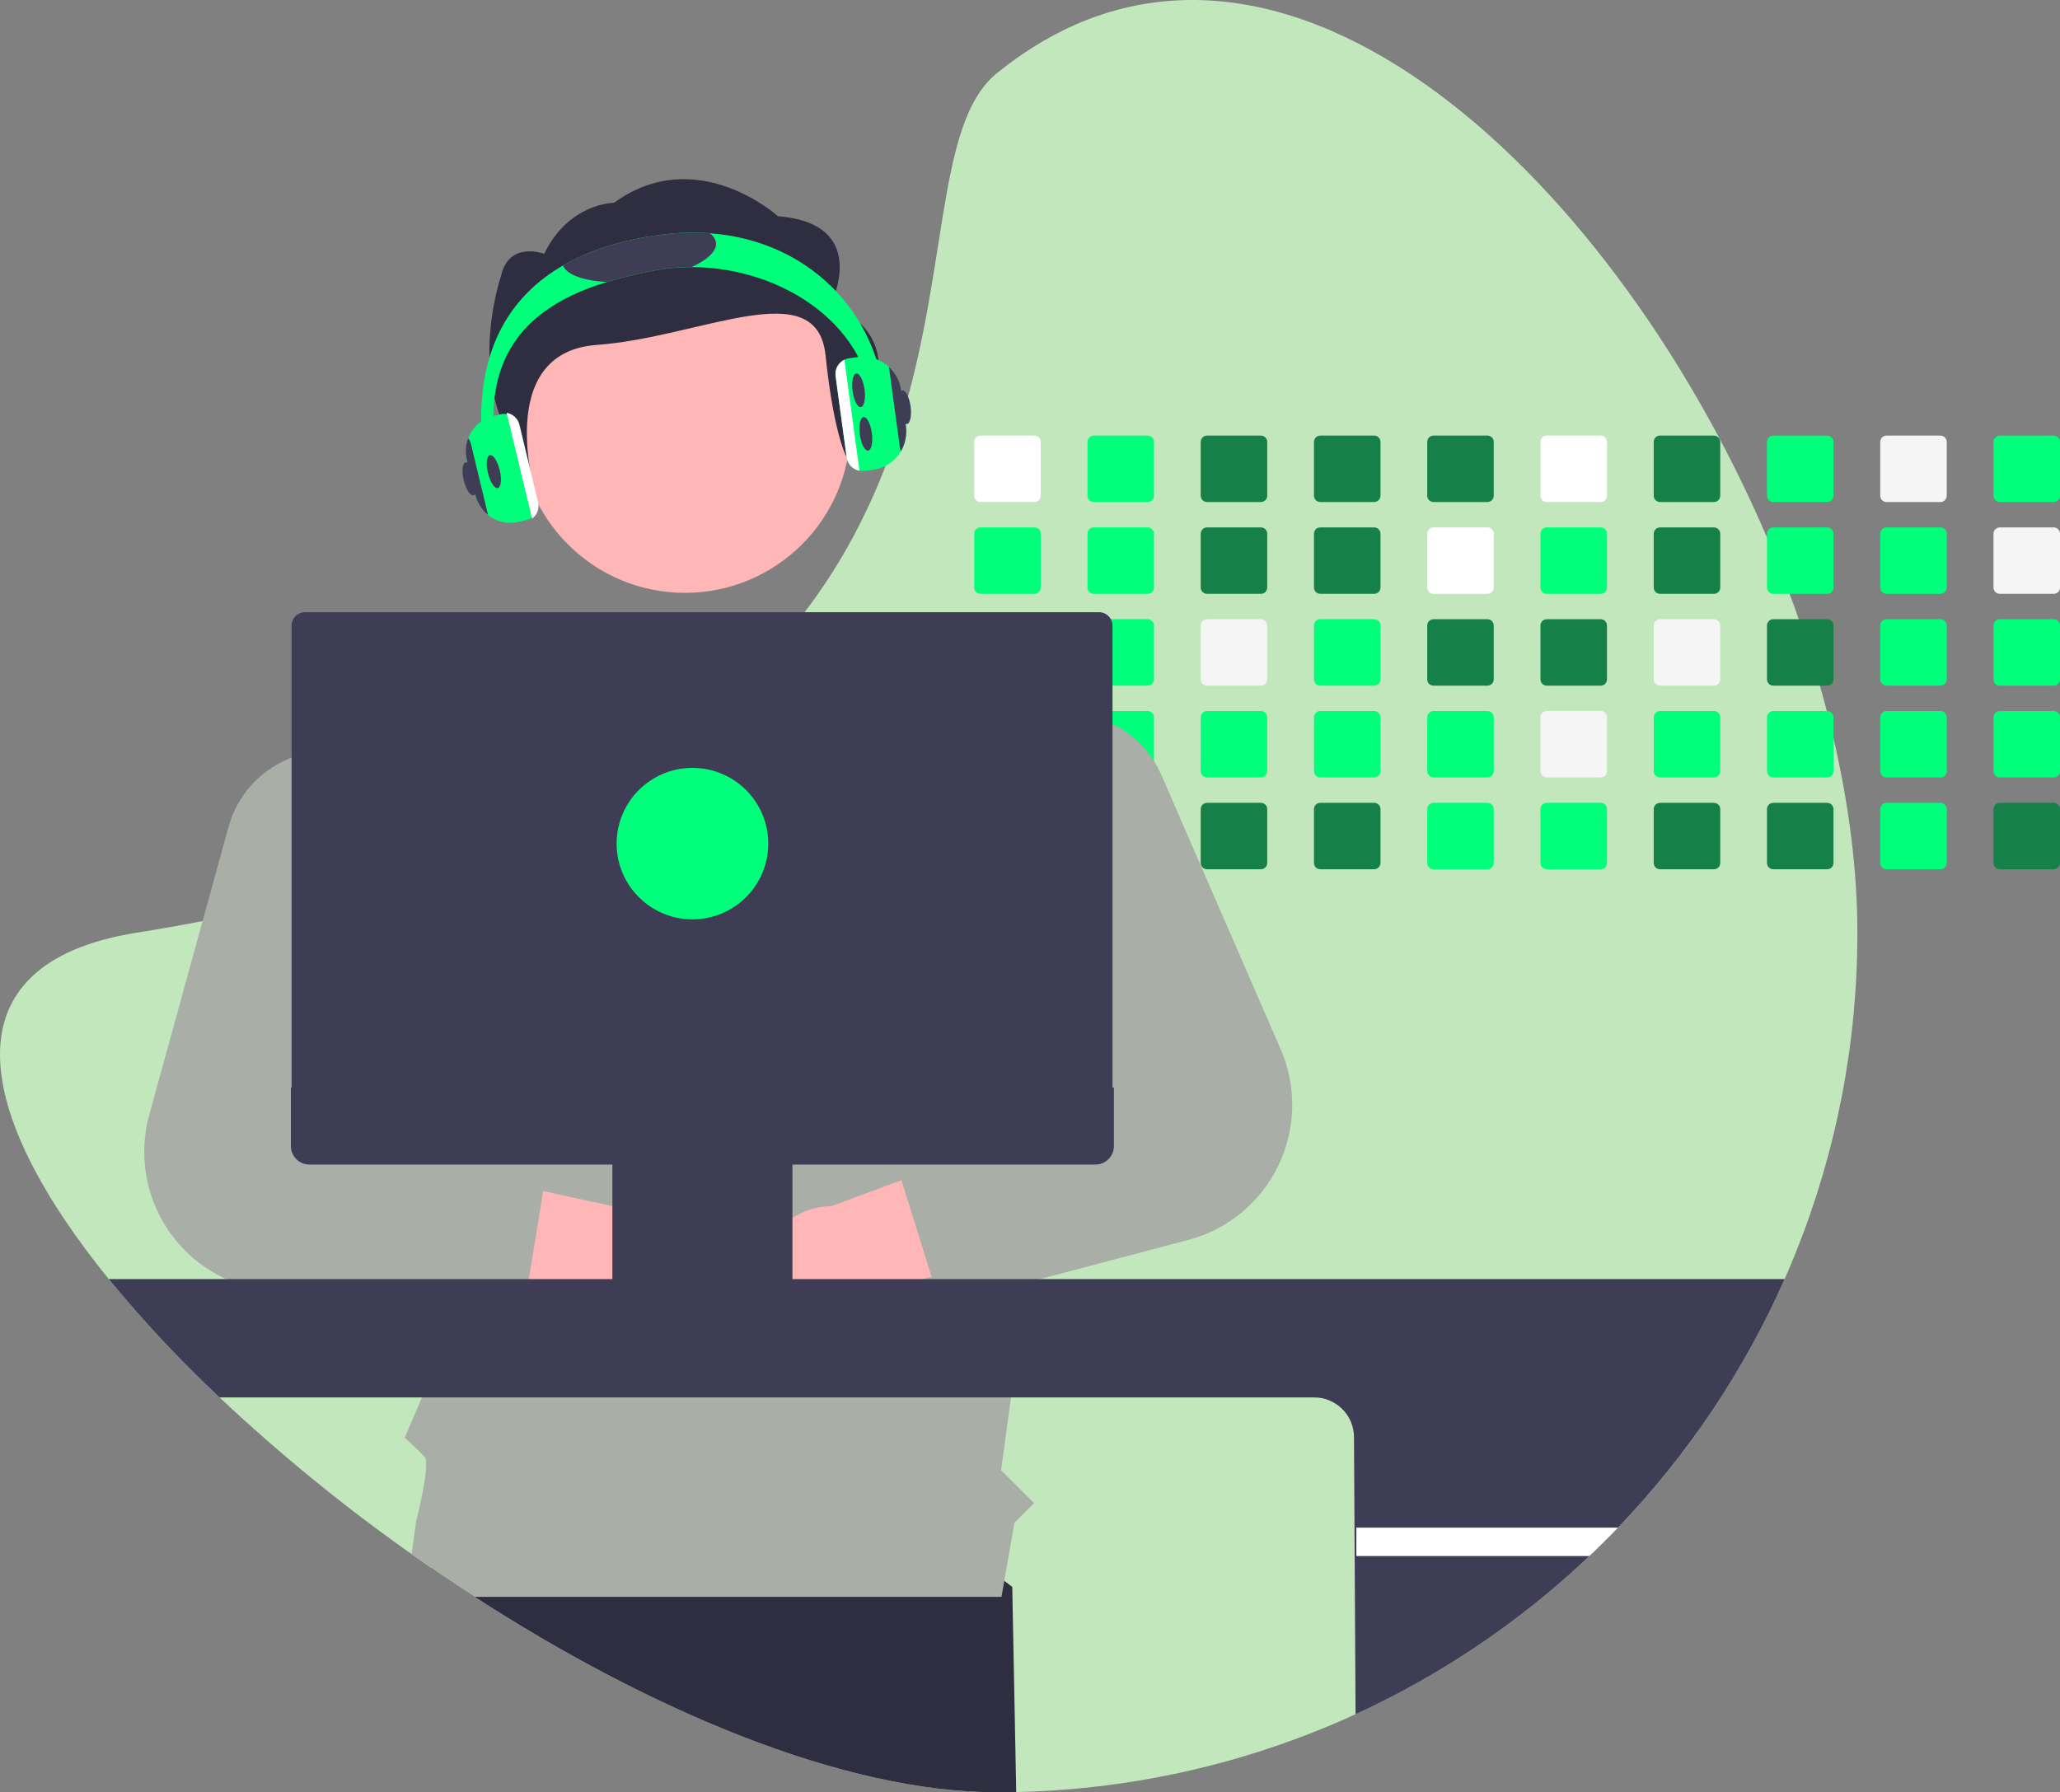
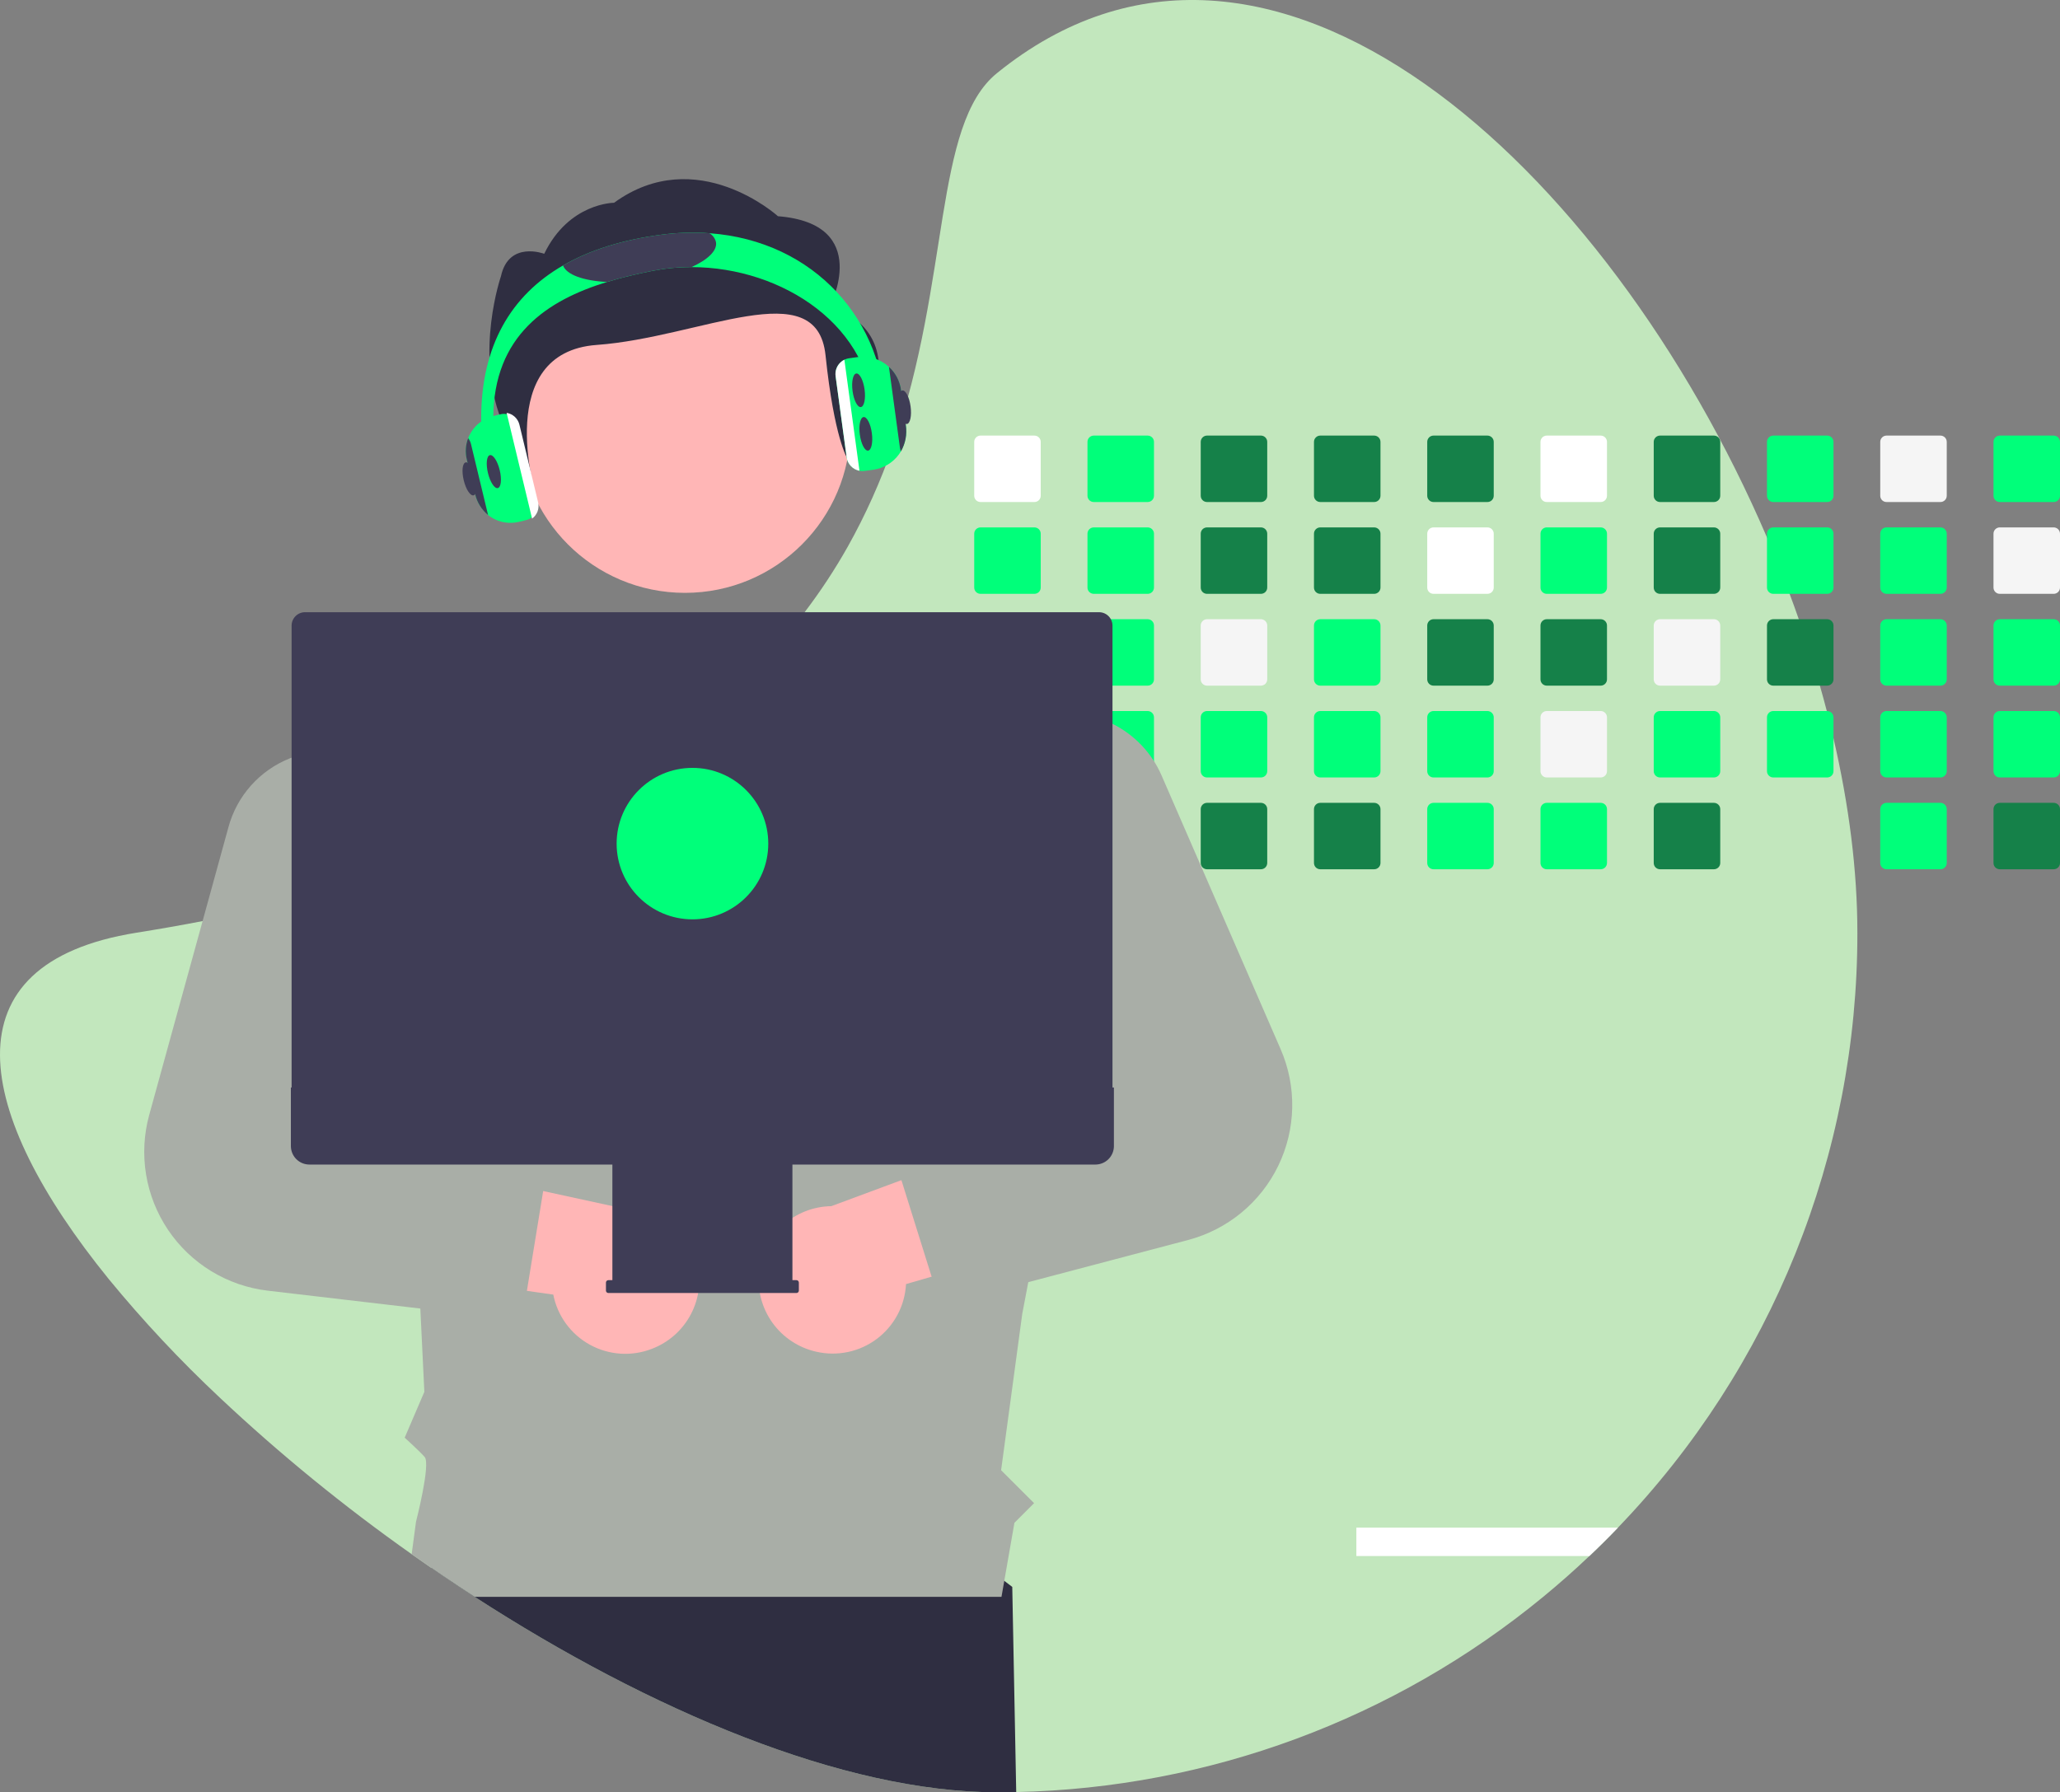
<svg xmlns="http://www.w3.org/2000/svg" width="385" height="335" viewBox="0 0 385 335" fill="none">
  <rect x="0" y="0" width="385" height="335" fill="#808080" stroke="none" />
  <g clip-path="url(#clip0_115_6)">
    <path d="M347.131 174.339C347.181 215.792 331.142 255.65 302.386 285.534C300.652 287.348 298.872 289.117 297.045 290.843C294.261 293.488 291.383 296.031 288.413 298.472C260.621 321.346 225.925 334.199 189.924 334.959C188.724 334.986 187.52 335 186.312 335C157.6 335 121.487 319.68 88.715 298.472C86.004 296.717 83.316 294.922 80.653 293.086C79.408 292.236 78.169 291.374 76.937 290.499C64.297 281.583 52.299 271.792 41.032 261.197C33.655 254.281 26.738 246.891 20.323 239.076C-4.858 208.046 -10.412 180.087 25.488 174.339C29.738 173.661 33.864 172.936 37.864 172.164C43.658 171.052 49.203 169.851 54.499 168.56C61.633 166.828 68.335 164.95 74.606 162.926C76.715 162.248 78.776 161.556 80.789 160.85C110.546 150.409 130.463 136.794 144.02 122.02C146.32 119.52 148.44 116.989 150.38 114.428C153.349 110.53 156.045 106.432 158.451 102.164C161.771 96.234 164.56 90.023 166.784 83.602L166.906 83.249C177.693 52.165 174.411 23.333 186.312 13.683C237.181 -27.571 300.512 31.179 330.238 100.46C331.736 103.951 333.145 107.463 334.466 110.996C335.059 112.574 335.631 114.155 336.181 115.739C337.63 119.868 338.944 124.007 340.124 128.157C340.576 129.739 341.008 131.32 341.418 132.9C341.858 134.605 342.278 136.305 342.668 138.005C345.56 150.454 347.131 162.732 347.131 174.339Z" fill="#C2E7BD" />
    <path d="M189.924 334.959C188.724 334.987 187.52 335 186.312 335C157.6 335 121.487 319.68 88.715 298.472C86.004 296.717 83.316 294.922 80.653 293.086L82.989 278.887L153.698 269.509L189.186 296.618L189.924 334.959Z" fill="#2F2E41" />
    <path d="M193.328 81.418H183.252C182.94 81.418 182.64 81.542 182.42 81.762C182.199 81.983 182.075 82.282 182.075 82.593V92.664C182.075 92.818 182.106 92.971 182.165 93.113C182.224 93.255 182.311 93.384 182.42 93.493C182.53 93.602 182.659 93.688 182.802 93.747C182.945 93.805 183.097 93.835 183.252 93.835H193.328C193.639 93.835 193.938 93.712 194.159 93.492C194.379 93.273 194.504 92.975 194.505 92.664V82.593C194.504 82.282 194.38 81.983 194.159 81.763C193.939 81.543 193.64 81.419 193.328 81.418Z" fill="white" />
    <path d="M193.328 98.578H183.252C182.94 98.579 182.64 98.702 182.42 98.923C182.199 99.143 182.075 99.442 182.075 99.754V109.824C182.075 109.979 182.106 110.131 182.165 110.274C182.224 110.416 182.311 110.545 182.42 110.654C182.53 110.763 182.659 110.849 182.802 110.907C182.945 110.966 183.097 110.996 183.252 110.996H193.328C193.639 110.996 193.938 110.873 194.159 110.653C194.379 110.434 194.504 110.136 194.505 109.824V99.754C194.504 99.442 194.38 99.144 194.159 98.924C193.939 98.703 193.64 98.579 193.328 98.578Z" fill="#00FF7A" />
    <path d="M193.328 115.739H183.252C182.94 115.739 182.64 115.863 182.42 116.084C182.199 116.304 182.075 116.603 182.075 116.915V126.981C182.075 127.135 182.105 127.288 182.164 127.431C182.223 127.574 182.31 127.704 182.419 127.813C182.528 127.922 182.658 128.009 182.801 128.068C182.944 128.127 183.097 128.157 183.252 128.157H193.328C193.64 128.156 193.939 128.033 194.16 127.812C194.381 127.592 194.505 127.293 194.505 126.981V116.915C194.504 116.603 194.38 116.305 194.159 116.085C193.939 115.864 193.64 115.74 193.328 115.739Z" fill="#F5F5F5" />
    <path d="M194.487 133.868C194.436 133.597 194.293 133.352 194.082 133.176C193.87 132.999 193.604 132.902 193.328 132.9H183.252C182.94 132.9 182.64 133.024 182.42 133.245C182.199 133.465 182.075 133.764 182.075 134.076V144.142C182.075 144.296 182.105 144.449 182.164 144.592C182.223 144.735 182.31 144.865 182.419 144.974C182.528 145.083 182.658 145.17 182.801 145.229C182.944 145.288 183.097 145.318 183.252 145.317H193.328C193.64 145.317 193.939 145.193 194.16 144.973C194.381 144.753 194.505 144.454 194.505 144.142V134.076C194.506 134.006 194.5 133.936 194.487 133.868Z" fill="#F5F5F5" />
    <path d="M193.785 150.152C193.64 150.092 193.485 150.061 193.328 150.061H183.252C183.097 150.061 182.944 150.091 182.801 150.15C182.658 150.209 182.528 150.295 182.419 150.405C182.31 150.514 182.223 150.644 182.164 150.786C182.105 150.929 182.075 151.082 182.075 151.237V161.303C182.074 161.457 182.104 161.61 182.163 161.753C182.222 161.896 182.309 162.026 182.418 162.136C182.527 162.245 182.657 162.331 182.801 162.39C182.944 162.449 183.097 162.479 183.252 162.478H193.328C193.64 162.478 193.939 162.354 194.16 162.134C194.381 161.913 194.505 161.614 194.505 161.303V151.237C194.504 151.005 194.436 150.779 194.308 150.586C194.18 150.393 193.998 150.242 193.785 150.152Z" fill="#F5F5F5" />
    <path d="M214.494 81.418H204.418C204.106 81.418 203.807 81.542 203.586 81.762C203.365 81.983 203.241 82.282 203.241 82.593V92.664C203.241 92.818 203.272 92.971 203.331 93.113C203.39 93.255 203.477 93.384 203.587 93.493C203.696 93.602 203.826 93.688 203.968 93.747C204.111 93.805 204.264 93.835 204.418 93.835H214.494C214.806 93.835 215.104 93.712 215.325 93.492C215.545 93.273 215.67 92.975 215.671 92.664V82.593C215.67 82.282 215.546 81.983 215.325 81.763C215.105 81.543 214.806 81.419 214.494 81.418Z" fill="#00FF7A" />
    <path d="M214.494 98.578H204.418C204.106 98.579 203.807 98.702 203.586 98.923C203.365 99.143 203.241 99.442 203.241 99.754V109.824C203.241 109.979 203.272 110.131 203.331 110.274C203.39 110.416 203.477 110.545 203.587 110.654C203.696 110.763 203.826 110.849 203.968 110.907C204.111 110.966 204.264 110.996 204.418 110.996H214.494C214.806 110.996 215.104 110.873 215.325 110.653C215.546 110.434 215.67 110.136 215.671 109.824V99.754C215.67 99.442 215.546 99.144 215.325 98.924C215.105 98.703 214.806 98.579 214.494 98.578Z" fill="#00FF7A" />
    <path d="M214.494 115.739H204.418C204.106 115.739 203.807 115.863 203.586 116.084C203.365 116.304 203.241 116.603 203.241 116.915V126.981C203.241 127.135 203.271 127.288 203.33 127.431C203.389 127.574 203.476 127.704 203.585 127.813C203.695 127.922 203.824 128.009 203.967 128.068C204.11 128.127 204.263 128.157 204.418 128.157H214.494C214.806 128.156 215.105 128.033 215.326 127.812C215.547 127.592 215.671 127.293 215.671 126.981V116.915C215.67 116.603 215.546 116.305 215.325 116.085C215.105 115.864 214.806 115.74 214.494 115.739Z" fill="#00FF7A" />
    <path d="M214.494 132.9H204.418C204.171 132.9 203.931 132.978 203.731 133.123C203.531 133.267 203.382 133.471 203.305 133.705C203.263 133.824 203.241 133.95 203.241 134.076V144.142C203.241 144.296 203.271 144.449 203.33 144.592C203.389 144.735 203.476 144.865 203.585 144.974C203.695 145.083 203.824 145.17 203.967 145.229C204.11 145.288 204.263 145.318 204.418 145.317H214.494C214.806 145.317 215.105 145.193 215.326 144.973C215.547 144.753 215.671 144.454 215.671 144.142V134.076C215.67 133.764 215.546 133.466 215.325 133.246C215.105 133.025 214.806 132.901 214.494 132.9Z" fill="#00FF7A" />
    <path d="M214.494 150.061H204.418C204.263 150.061 204.11 150.091 203.967 150.15C203.824 150.209 203.695 150.295 203.585 150.405C203.476 150.514 203.389 150.644 203.33 150.786C203.271 150.929 203.241 151.082 203.241 151.237V161.303C203.241 161.457 203.271 161.61 203.33 161.753C203.389 161.896 203.476 162.025 203.585 162.135C203.695 162.244 203.824 162.331 203.967 162.389C204.11 162.448 204.263 162.479 204.418 162.478H214.494C214.806 162.478 215.106 162.354 215.326 162.134C215.547 161.913 215.671 161.614 215.671 161.303V151.237C215.671 150.925 215.547 150.626 215.326 150.406C215.106 150.185 214.806 150.061 214.494 150.061Z" fill="#F5F5F5" />
    <path d="M235.66 81.418H225.584C225.272 81.418 224.973 81.542 224.752 81.762C224.531 81.983 224.407 82.282 224.407 82.593V92.664C224.407 92.818 224.438 92.971 224.497 93.113C224.556 93.255 224.643 93.384 224.753 93.493C224.862 93.602 224.992 93.688 225.134 93.747C225.277 93.805 225.43 93.835 225.584 93.835H235.66C235.972 93.835 236.27 93.712 236.491 93.492C236.712 93.273 236.836 92.975 236.837 92.664V82.593C236.836 82.282 236.712 81.983 236.491 81.763C236.271 81.543 235.972 81.419 235.66 81.418Z" fill="#158149" />
    <path d="M235.66 98.578H225.584C225.272 98.579 224.973 98.702 224.752 98.923C224.531 99.143 224.407 99.442 224.407 99.754V109.824C224.407 109.979 224.438 110.131 224.497 110.274C224.556 110.416 224.643 110.545 224.753 110.654C224.862 110.763 224.992 110.849 225.134 110.907C225.277 110.966 225.43 110.996 225.584 110.996H235.66C235.972 110.996 236.27 110.873 236.491 110.653C236.712 110.434 236.836 110.136 236.837 109.824V99.754C236.836 99.442 236.712 99.144 236.491 98.924C236.271 98.703 235.972 98.579 235.66 98.578Z" fill="#158149" />
    <path d="M235.66 115.739H225.584C225.272 115.739 224.973 115.863 224.752 116.084C224.531 116.304 224.407 116.603 224.407 116.915V126.981C224.407 127.135 224.437 127.288 224.496 127.431C224.555 127.574 224.642 127.704 224.751 127.813C224.861 127.922 224.99 128.009 225.133 128.068C225.276 128.127 225.429 128.157 225.584 128.157H235.66C235.972 128.156 236.272 128.033 236.492 127.812C236.713 127.592 236.837 127.293 236.837 126.981V116.915C236.836 116.603 236.712 116.305 236.491 116.085C236.271 115.864 235.972 115.74 235.66 115.739Z" fill="#F5F5F5" />
    <path d="M235.66 132.9H225.584C225.272 132.9 224.973 133.024 224.752 133.245C224.531 133.465 224.407 133.764 224.407 134.076V144.142C224.407 144.296 224.437 144.449 224.496 144.592C224.555 144.735 224.642 144.865 224.751 144.974C224.861 145.083 224.99 145.17 225.133 145.229C225.276 145.288 225.429 145.318 225.584 145.317H235.66C235.972 145.317 236.272 145.193 236.492 144.973C236.713 144.753 236.837 144.454 236.837 144.142V134.076C236.836 133.764 236.712 133.466 236.491 133.246C236.271 133.025 235.972 132.901 235.66 132.9Z" fill="#00FF7A" />
    <path d="M235.66 150.061H225.584C225.429 150.061 225.276 150.091 225.133 150.15C224.99 150.209 224.861 150.295 224.751 150.405C224.642 150.514 224.555 150.644 224.496 150.786C224.437 150.929 224.407 151.082 224.407 151.237V161.303C224.407 161.457 224.437 161.61 224.496 161.753C224.555 161.896 224.642 162.025 224.751 162.135C224.861 162.244 224.99 162.331 225.133 162.389C225.276 162.448 225.429 162.479 225.584 162.478H235.66C235.972 162.478 236.272 162.354 236.492 162.134C236.713 161.913 236.837 161.614 236.837 161.303V151.237C236.837 150.925 236.713 150.626 236.492 150.406C236.272 150.185 235.972 150.061 235.66 150.061Z" fill="#158149" />
    <path d="M256.826 81.418H246.75C246.438 81.418 246.139 81.542 245.918 81.762C245.697 81.983 245.573 82.282 245.573 82.593V92.664C245.573 92.818 245.604 92.971 245.663 93.113C245.722 93.255 245.809 93.384 245.919 93.493C246.028 93.602 246.158 93.688 246.3 93.747C246.443 93.805 246.596 93.835 246.75 93.835H256.826C257.138 93.835 257.436 93.712 257.657 93.492C257.878 93.273 258.002 92.975 258.003 92.664V82.593C258.002 82.282 257.878 81.983 257.657 81.763C257.437 81.543 257.138 81.419 256.826 81.418Z" fill="#158149" />
    <path d="M256.826 98.578H246.75C246.438 98.579 246.139 98.702 245.918 98.923C245.697 99.143 245.573 99.442 245.573 99.754V109.824C245.573 109.979 245.604 110.131 245.663 110.274C245.722 110.416 245.809 110.545 245.919 110.654C246.028 110.763 246.158 110.849 246.3 110.907C246.443 110.966 246.596 110.996 246.75 110.996H256.826C257.138 110.996 257.436 110.873 257.657 110.653C257.878 110.434 258.002 110.136 258.003 109.824V99.754C258.002 99.442 257.878 99.144 257.657 98.924C257.437 98.703 257.138 98.579 256.826 98.578Z" fill="#158149" />
    <path d="M256.826 115.739H246.75C246.438 115.739 246.139 115.863 245.918 116.084C245.697 116.304 245.573 116.603 245.573 116.915V126.981C245.573 127.135 245.603 127.288 245.662 127.431C245.721 127.574 245.808 127.704 245.917 127.813C246.027 127.922 246.156 128.009 246.299 128.068C246.442 128.127 246.596 128.157 246.75 128.157H256.826C257.138 128.156 257.438 128.033 257.658 127.812C257.879 127.592 258.003 127.293 258.003 126.981V116.915C258.002 116.603 257.878 116.305 257.657 116.085C257.437 115.864 257.138 115.74 256.826 115.739Z" fill="#00FF7A" />
    <path d="M256.826 132.9H246.75C246.438 132.9 246.139 133.024 245.918 133.245C245.697 133.465 245.573 133.764 245.573 134.076V144.142C245.573 144.296 245.603 144.449 245.662 144.592C245.721 144.735 245.808 144.865 245.917 144.974C246.027 145.083 246.156 145.17 246.299 145.229C246.442 145.288 246.595 145.318 246.75 145.317H256.826C257.138 145.317 257.438 145.193 257.658 144.973C257.879 144.753 258.003 144.454 258.003 144.142V134.076C258.002 133.764 257.878 133.466 257.657 133.246C257.437 133.025 257.138 132.901 256.826 132.9Z" fill="#00FF7A" />
    <path d="M256.826 150.061H246.75C246.595 150.061 246.442 150.091 246.299 150.15C246.156 150.209 246.027 150.295 245.917 150.405C245.808 150.514 245.721 150.644 245.662 150.786C245.603 150.929 245.573 151.082 245.573 151.237V161.303C245.573 161.457 245.603 161.61 245.662 161.753C245.721 161.896 245.808 162.025 245.917 162.135C246.027 162.244 246.156 162.331 246.299 162.389C246.442 162.448 246.595 162.479 246.75 162.478H256.826C257.138 162.478 257.438 162.354 257.658 162.134C257.879 161.913 258.003 161.614 258.003 161.303V151.237C258.003 150.925 257.879 150.626 257.658 150.406C257.438 150.185 257.138 150.061 256.826 150.061Z" fill="#158149" />
    <path d="M277.993 81.418H267.912C267.601 81.419 267.302 81.543 267.083 81.763C266.863 81.984 266.739 82.282 266.74 82.593V92.664C266.74 92.974 266.863 93.272 267.083 93.492C267.303 93.712 267.601 93.835 267.912 93.835H277.993C278.304 93.835 278.603 93.712 278.823 93.492C279.044 93.273 279.168 92.975 279.169 92.664V82.593C279.169 82.282 279.044 81.983 278.824 81.763C278.603 81.543 278.304 81.419 277.993 81.418Z" fill="#158149" />
    <path d="M277.993 98.578H267.912C267.601 98.579 267.302 98.704 267.082 98.924C266.863 99.145 266.739 99.443 266.74 99.754V109.824C266.74 110.135 266.863 110.433 267.083 110.653C267.303 110.872 267.601 110.996 267.912 110.996H277.993C278.304 110.996 278.603 110.873 278.823 110.653C279.044 110.434 279.168 110.136 279.169 109.824V99.754C279.169 99.442 279.044 99.144 278.824 98.924C278.603 98.703 278.304 98.579 277.993 98.578Z" fill="white" />
    <path d="M277.993 115.739H267.912C267.601 115.74 267.302 115.865 267.083 116.085C266.863 116.306 266.739 116.604 266.74 116.915V126.981C266.739 127.135 266.769 127.288 266.828 127.43C266.887 127.573 266.973 127.702 267.082 127.812C267.191 127.921 267.32 128.007 267.462 128.067C267.605 128.126 267.758 128.156 267.912 128.157H277.993C278.305 128.156 278.604 128.033 278.825 127.812C279.045 127.592 279.169 127.293 279.169 126.981V116.915C279.169 116.603 279.044 116.305 278.824 116.085C278.603 115.864 278.304 115.74 277.993 115.739Z" fill="#158149" />
    <path d="M277.993 132.9H267.912C267.601 132.901 267.302 133.026 267.083 133.246C266.863 133.466 266.739 133.765 266.74 134.076V144.142C266.739 144.296 266.769 144.449 266.828 144.591C266.886 144.734 266.973 144.863 267.082 144.972C267.191 145.082 267.32 145.168 267.462 145.228C267.605 145.287 267.758 145.317 267.912 145.317H277.993C278.305 145.317 278.604 145.193 278.825 144.973C279.045 144.753 279.169 144.454 279.169 144.142V134.076C279.169 133.764 279.044 133.466 278.824 133.246C278.603 133.025 278.304 132.901 277.993 132.9Z" fill="#00FF7A" />
    <path d="M277.993 150.061H267.912C267.758 150.061 267.605 150.092 267.462 150.151C267.32 150.21 267.191 150.297 267.082 150.406C266.973 150.515 266.886 150.645 266.828 150.787C266.769 150.93 266.739 151.083 266.74 151.237V161.303C266.739 161.457 266.769 161.609 266.828 161.752C266.886 161.895 266.973 162.024 267.082 162.133C267.191 162.243 267.32 162.329 267.462 162.388C267.605 162.448 267.758 162.478 267.912 162.478H277.993C278.305 162.478 278.604 162.354 278.825 162.134C279.045 161.913 279.169 161.614 279.169 161.303V151.237C279.169 150.925 279.045 150.626 278.825 150.406C278.604 150.185 278.305 150.061 277.993 150.061Z" fill="#00FF7A" />
    <path d="M299.159 81.418H289.078C288.767 81.419 288.468 81.543 288.249 81.763C288.029 81.984 287.905 82.282 287.906 82.593V92.664C287.906 92.974 288.029 93.272 288.249 93.492C288.469 93.712 288.767 93.835 289.078 93.835H299.159C299.47 93.835 299.769 93.712 299.989 93.492C300.21 93.273 300.334 92.975 300.335 92.664V82.593C300.335 82.282 300.21 81.983 299.99 81.763C299.769 81.543 299.47 81.419 299.159 81.418Z" fill="white" />
    <path d="M299.159 98.578H289.078C288.767 98.579 288.468 98.704 288.248 98.924C288.029 99.145 287.905 99.443 287.906 99.754V109.824C287.906 110.135 288.029 110.433 288.249 110.653C288.469 110.872 288.767 110.996 289.078 110.996H299.159C299.47 110.996 299.769 110.873 299.989 110.653C300.21 110.434 300.334 110.136 300.335 109.824V99.754C300.335 99.442 300.21 99.144 299.99 98.924C299.769 98.703 299.47 98.579 299.159 98.578Z" fill="#00FF7A" />
    <path d="M299.159 115.739H289.078C288.767 115.74 288.468 115.865 288.248 116.085C288.029 116.306 287.905 116.604 287.906 116.915V126.981C287.905 127.135 287.935 127.288 287.994 127.43C288.053 127.573 288.139 127.702 288.248 127.812C288.357 127.921 288.486 128.007 288.628 128.067C288.771 128.126 288.924 128.156 289.078 128.157H299.159C299.471 128.156 299.77 128.032 299.991 127.812C300.211 127.592 300.335 127.293 300.335 126.981V116.915C300.335 116.603 300.21 116.305 299.99 116.085C299.769 115.864 299.47 115.74 299.159 115.739Z" fill="#158149" />
    <path d="M299.159 132.9H289.078C288.767 132.901 288.468 133.026 288.249 133.246C288.029 133.466 287.905 133.765 287.906 134.076V144.142C287.905 144.296 287.935 144.449 287.994 144.591C288.053 144.734 288.139 144.863 288.248 144.972C288.357 145.082 288.486 145.168 288.628 145.228C288.771 145.287 288.924 145.317 289.078 145.317H299.159C299.471 145.317 299.77 145.193 299.991 144.973C300.211 144.753 300.335 144.454 300.335 144.142V134.076C300.335 133.764 300.21 133.466 299.99 133.246C299.769 133.025 299.47 132.901 299.159 132.9Z" fill="#F5F5F5" />
    <path d="M299.159 150.061H289.078C288.924 150.061 288.771 150.092 288.628 150.151C288.486 150.21 288.357 150.297 288.248 150.406C288.139 150.515 288.053 150.645 287.994 150.787C287.935 150.93 287.905 151.083 287.906 151.237V161.303C287.905 161.457 287.935 161.609 287.994 161.752C288.053 161.895 288.139 162.024 288.248 162.133C288.357 162.243 288.486 162.329 288.628 162.388C288.771 162.448 288.924 162.478 289.078 162.478H299.159C299.471 162.478 299.77 162.354 299.991 162.134C300.211 161.913 300.335 161.614 300.335 161.303V151.237C300.335 150.925 300.211 150.626 299.991 150.406C299.77 150.185 299.471 150.061 299.159 150.061Z" fill="#00FF7A" />
    <path d="M320.325 81.418H310.244C309.933 81.419 309.635 81.543 309.415 81.763C309.195 81.984 309.072 82.282 309.072 82.593V92.664C309.072 92.974 309.195 93.272 309.415 93.492C309.635 93.712 309.933 93.835 310.244 93.835H320.325C320.636 93.835 320.935 93.712 321.156 93.492C321.376 93.273 321.501 92.975 321.502 92.664V82.593C321.501 82.282 321.376 81.983 321.156 81.763C320.935 81.543 320.637 81.419 320.325 81.418Z" fill="#158149" />
    <path d="M320.325 98.578H310.244C309.933 98.579 309.635 98.704 309.415 98.924C309.195 99.145 309.072 99.443 309.072 99.754V109.824C309.072 110.135 309.195 110.433 309.415 110.653C309.635 110.872 309.933 110.996 310.244 110.996H320.325C320.636 110.996 320.935 110.873 321.156 110.653C321.376 110.434 321.501 110.136 321.502 109.824V99.754C321.501 99.442 321.376 99.144 321.156 98.924C320.935 98.703 320.637 98.579 320.325 98.578Z" fill="#158149" />
    <path d="M320.325 115.739H310.244C309.933 115.74 309.635 115.865 309.415 116.085C309.195 116.306 309.072 116.604 309.072 116.915V126.981C309.071 127.135 309.101 127.288 309.16 127.43C309.219 127.573 309.305 127.702 309.414 127.812C309.523 127.921 309.652 128.007 309.795 128.067C309.937 128.126 310.09 128.156 310.244 128.157H320.325C320.637 128.156 320.936 128.032 321.157 127.812C321.377 127.592 321.502 127.293 321.502 126.981V116.915C321.501 116.603 321.377 116.305 321.156 116.085C320.935 115.864 320.637 115.74 320.325 115.739Z" fill="#F5F5F5" />
    <path d="M320.325 132.9H310.244C309.933 132.901 309.635 133.026 309.415 133.246C309.195 133.466 309.072 133.765 309.072 134.076V144.142C309.071 144.296 309.101 144.449 309.16 144.591C309.219 144.734 309.305 144.863 309.414 144.972C309.523 145.082 309.652 145.168 309.795 145.228C309.937 145.287 310.09 145.317 310.244 145.317H320.325C320.637 145.317 320.936 145.193 321.157 144.973C321.378 144.753 321.502 144.454 321.502 144.142V134.076C321.501 133.764 321.377 133.466 321.156 133.246C320.935 133.025 320.637 132.901 320.325 132.9Z" fill="#00FF7A" />
    <path d="M320.325 150.061H310.244C310.09 150.061 309.937 150.092 309.795 150.151C309.652 150.21 309.523 150.297 309.414 150.406C309.305 150.515 309.219 150.645 309.16 150.787C309.101 150.93 309.071 151.083 309.072 151.237V161.303C309.071 161.457 309.101 161.609 309.16 161.752C309.219 161.895 309.305 162.024 309.414 162.133C309.523 162.243 309.652 162.329 309.795 162.388C309.937 162.448 310.09 162.478 310.244 162.478H320.325C320.637 162.478 320.936 162.354 321.157 162.134C321.378 161.913 321.502 161.614 321.502 161.303V151.237C321.502 150.925 321.378 150.626 321.157 150.406C320.936 150.185 320.637 150.061 320.325 150.061Z" fill="#158149" />
    <path d="M341.491 81.418H331.41C331.099 81.419 330.801 81.543 330.581 81.763C330.361 81.984 330.238 82.282 330.238 82.593V92.664C330.238 92.974 330.361 93.272 330.581 93.492C330.801 93.712 331.099 93.835 331.41 93.835H341.491C341.802 93.835 342.101 93.712 342.322 93.492C342.542 93.273 342.667 92.975 342.668 92.664V82.593C342.667 82.282 342.542 81.983 342.322 81.763C342.101 81.543 341.803 81.419 341.491 81.418Z" fill="#00FF7A" />
    <path d="M341.491 98.578H331.41C331.099 98.579 330.801 98.704 330.581 98.924C330.361 99.145 330.238 99.443 330.238 99.754V109.824C330.238 110.135 330.361 110.433 330.581 110.653C330.801 110.872 331.099 110.996 331.41 110.996H341.491C341.802 110.996 342.101 110.873 342.322 110.653C342.542 110.434 342.667 110.136 342.668 109.824V99.754C342.667 99.442 342.542 99.144 342.322 98.924C342.101 98.703 341.803 98.579 341.491 98.578Z" fill="#00FF7A" />
    <path d="M341.491 115.739H331.41C331.099 115.74 330.801 115.865 330.581 116.085C330.361 116.306 330.238 116.604 330.238 116.915V126.981C330.237 127.135 330.267 127.288 330.326 127.43C330.385 127.573 330.471 127.702 330.58 127.812C330.689 127.921 330.818 128.007 330.961 128.067C331.103 128.126 331.256 128.156 331.41 128.157H341.491C341.803 128.156 342.102 128.032 342.323 127.812C342.543 127.592 342.668 127.293 342.668 126.981V116.915C342.667 116.603 342.543 116.305 342.322 116.085C342.101 115.864 341.803 115.74 341.491 115.739Z" fill="#158149" />
    <path d="M341.491 132.9H331.41C331.099 132.901 330.801 133.026 330.581 133.246C330.361 133.466 330.238 133.765 330.238 134.076V144.142C330.237 144.296 330.267 144.449 330.326 144.591C330.385 144.734 330.471 144.863 330.58 144.972C330.689 145.082 330.818 145.168 330.961 145.228C331.103 145.287 331.256 145.317 331.41 145.317H341.491C341.803 145.317 342.102 145.193 342.323 144.973C342.544 144.753 342.668 144.454 342.668 144.142V134.076C342.667 133.764 342.542 133.466 342.322 133.246C342.101 133.025 341.803 132.901 341.491 132.9Z" fill="#00FF7A" />
-     <path d="M341.491 150.061H331.41C331.256 150.061 331.103 150.092 330.961 150.151C330.818 150.21 330.689 150.297 330.58 150.406C330.471 150.515 330.385 150.645 330.326 150.787C330.267 150.93 330.237 151.083 330.238 151.237V161.303C330.237 161.457 330.267 161.609 330.326 161.752C330.385 161.895 330.471 162.024 330.58 162.133C330.689 162.243 330.818 162.329 330.961 162.388C331.103 162.448 331.256 162.478 331.41 162.478H341.491C341.803 162.478 342.102 162.354 342.323 162.134C342.544 161.913 342.668 161.614 342.668 161.303V151.237C342.668 150.925 342.544 150.626 342.323 150.406C342.102 150.185 341.803 150.061 341.491 150.061Z" fill="#158149" />
    <path d="M362.657 81.418H352.576C352.265 81.419 351.967 81.543 351.747 81.763C351.527 81.984 351.404 82.282 351.404 82.593V92.664C351.404 92.974 351.528 93.272 351.747 93.492C351.967 93.712 352.265 93.835 352.576 93.835H362.657C362.968 93.835 363.267 93.712 363.488 93.492C363.708 93.273 363.833 92.975 363.834 92.664V82.593C363.833 82.282 363.709 81.983 363.488 81.763C363.268 81.543 362.969 81.419 362.657 81.418Z" fill="#F5F5F5" />
    <path d="M362.657 98.578H352.576C352.265 98.579 351.967 98.704 351.747 98.924C351.527 99.145 351.404 99.443 351.404 99.754V109.824C351.404 110.135 351.528 110.433 351.747 110.653C351.967 110.872 352.265 110.996 352.576 110.996H362.657C362.968 110.996 363.267 110.873 363.488 110.653C363.708 110.434 363.833 110.136 363.834 109.824V99.754C363.833 99.442 363.709 99.144 363.488 98.924C363.268 98.703 362.969 98.579 362.657 98.578Z" fill="#00FF7A" />
    <path d="M362.657 115.739H352.576C352.265 115.74 351.967 115.865 351.747 116.085C351.527 116.306 351.404 116.604 351.404 116.915V126.981C351.404 127.135 351.434 127.288 351.492 127.43C351.551 127.573 351.637 127.702 351.746 127.812C351.855 127.921 351.984 128.007 352.127 128.067C352.269 128.126 352.422 128.156 352.576 128.157H362.657C362.969 128.156 363.268 128.032 363.489 127.812C363.71 127.592 363.834 127.293 363.834 126.981V116.915C363.833 116.603 363.709 116.305 363.488 116.085C363.268 115.864 362.969 115.74 362.657 115.739Z" fill="#00FF7A" />
    <path d="M362.657 132.9H352.576C352.265 132.901 351.967 133.026 351.747 133.246C351.527 133.466 351.404 133.765 351.404 134.076V144.142C351.404 144.296 351.434 144.449 351.492 144.591C351.551 144.734 351.637 144.863 351.746 144.972C351.855 145.082 351.984 145.168 352.127 145.228C352.269 145.287 352.422 145.317 352.576 145.317H362.657C362.969 145.317 363.268 145.193 363.489 144.973C363.71 144.753 363.834 144.454 363.834 144.142V134.076C363.833 133.764 363.709 133.466 363.488 133.246C363.268 133.025 362.969 132.901 362.657 132.9Z" fill="#00FF7A" />
    <path d="M362.657 150.061H352.576C352.422 150.061 352.269 150.092 352.127 150.151C351.984 150.21 351.855 150.297 351.746 150.406C351.637 150.515 351.551 150.645 351.492 150.787C351.434 150.93 351.404 151.083 351.404 151.237V161.303C351.404 161.457 351.434 161.609 351.492 161.752C351.551 161.895 351.637 162.024 351.746 162.133C351.855 162.243 351.984 162.329 352.127 162.388C352.269 162.448 352.422 162.478 352.576 162.478H362.657C362.969 162.478 363.268 162.354 363.489 162.134C363.71 161.913 363.834 161.614 363.834 161.303V151.237C363.834 150.925 363.71 150.626 363.489 150.406C363.268 150.185 362.969 150.061 362.657 150.061Z" fill="#00FF7A" />
    <path d="M383.823 81.418H373.742C373.431 81.419 373.133 81.543 372.913 81.763C372.693 81.984 372.57 82.282 372.57 82.593V92.664C372.57 92.974 372.694 93.272 372.914 93.492C373.133 93.712 373.432 93.835 373.742 93.835H383.823C384.135 93.835 384.433 93.712 384.654 93.492C384.874 93.273 384.999 92.975 385 92.664V82.593C384.999 82.282 384.875 81.983 384.654 81.763C384.434 81.543 384.135 81.419 383.823 81.418Z" fill="#00FF7A" />
    <path d="M383.823 98.578H373.742C373.431 98.579 373.133 98.704 372.913 98.924C372.693 99.145 372.57 99.443 372.57 99.754V109.824C372.57 110.135 372.694 110.433 372.914 110.653C373.133 110.872 373.432 110.996 373.742 110.996H383.823C384.134 110.996 384.433 110.873 384.654 110.653C384.874 110.434 384.999 110.136 385 109.824V99.754C384.999 99.442 384.875 99.144 384.654 98.924C384.434 98.703 384.135 98.579 383.823 98.578Z" fill="#F5F5F5" />
    <path d="M383.823 115.739H373.742C373.431 115.74 373.133 115.865 372.913 116.085C372.693 116.306 372.57 116.604 372.57 116.915V126.981C372.57 127.135 372.6 127.288 372.658 127.43C372.717 127.573 372.803 127.702 372.912 127.812C373.021 127.921 373.151 128.007 373.293 128.067C373.435 128.126 373.588 128.156 373.742 128.157H383.823C384.135 128.156 384.434 128.032 384.655 127.812C384.876 127.592 385 127.293 385 126.981V116.915C384.999 116.603 384.875 116.305 384.654 116.085C384.434 115.864 384.135 115.74 383.823 115.739Z" fill="#00FF7A" />
    <path d="M383.823 132.9H373.742C373.431 132.901 373.133 133.026 372.913 133.246C372.693 133.466 372.57 133.765 372.57 134.076V144.142C372.57 144.296 372.6 144.449 372.658 144.591C372.717 144.734 372.803 144.863 372.912 144.972C373.021 145.082 373.151 145.168 373.293 145.228C373.435 145.287 373.588 145.317 373.742 145.317H383.823C384.135 145.317 384.434 145.193 384.655 144.973C384.876 144.753 385 144.454 385 144.142V134.076C384.999 133.764 384.875 133.466 384.654 133.246C384.434 133.025 384.135 132.901 383.823 132.9Z" fill="#00FF7A" />
    <path d="M383.823 150.061H373.742C373.588 150.061 373.435 150.092 373.293 150.151C373.151 150.21 373.021 150.297 372.912 150.406C372.803 150.515 372.717 150.645 372.658 150.787C372.6 150.93 372.57 151.083 372.57 151.237V161.303C372.57 161.457 372.6 161.609 372.658 161.752C372.717 161.895 372.803 162.024 372.912 162.133C373.021 162.243 373.151 162.329 373.293 162.388C373.435 162.448 373.588 162.478 373.742 162.478H383.823C384.135 162.478 384.434 162.354 384.655 162.134C384.876 161.913 385 161.614 385 161.303V151.237C385 150.925 384.876 150.626 384.655 150.406C384.434 150.185 384.135 150.061 383.823 150.061Z" fill="#158149" />
    <path d="M152.135 298.472H151.854L152.094 298.441L152.135 298.472Z" fill="#2F2E41" />
    <path d="M128.017 110.813C145.097 110.813 158.943 96.981 158.943 79.918C158.943 62.855 145.097 49.023 128.017 49.023C110.937 49.023 97.091 62.855 97.091 79.918C97.091 96.981 110.937 110.813 128.017 110.813Z" fill="#FFB6B6" />
    <path d="M155.1 57.266C155.1 57.266 163.189 41.819 145.394 40.414C145.394 40.414 130.223 26.667 114.76 37.901C114.76 37.901 106.325 37.901 101.713 47.436C101.713 47.436 95.079 44.923 93.622 51.649C93.622 51.649 88.768 65.692 93.622 78.331C98.476 90.97 100.088 92.374 100.088 92.374C100.088 92.374 92.112 65.876 111.527 64.472C130.941 63.067 152.667 50.947 154.285 66.394C155.903 81.842 158.338 85.648 158.338 85.648C158.338 85.648 173.705 63.586 155.1 57.266Z" fill="#2F2E41" />
    <path d="M208.017 156.057L207.917 156.582L206.799 162.478L199.072 203.266L198.615 205.668L197.655 210.746L196.343 217.673L193.432 233.025L192.599 237.425L192.287 239.076L192.178 239.654L191.314 244.208L191.051 245.583L188.942 261.197L187.099 274.804L193.265 280.963L189.589 284.634L187.176 298.44L187.181 298.472H88.715C84.732 295.894 80.806 293.237 76.937 290.499L77.747 284.44C77.747 284.44 80.535 273.619 79.363 272.326C78.195 271.032 75.633 268.722 75.633 268.722L78.861 261.197L79.309 260.153L78.557 244.583L78.539 244.208L78.29 239.076L78.259 238.415L78.209 237.425L77.254 217.673L77.236 217.348L76.946 211.361L76.674 205.667L76.557 203.266L75.393 179.241L74.606 162.926L73.918 148.722L76.683 147.786L106.264 137.743L118.518 121.83L144.02 122.02L156.505 122.115L177.336 141.415L182.075 143.676L182.111 143.694L185.511 145.317L194.129 149.428L203.241 153.778L207.917 156.007L208.017 156.057Z" fill="#A9AEA7" />
    <path d="M121.813 252.122C119.945 252.845 117.94 253.151 115.94 253.016C113.94 252.882 111.995 252.311 110.24 251.344C108.485 250.377 106.964 249.037 105.783 247.419C104.602 245.801 103.791 243.944 103.407 241.979L55.172 235.143L71.94 216.195L115.173 225.592C118.521 225.166 121.908 225.98 124.694 227.882C127.48 229.784 129.471 232.641 130.289 235.911C131.108 239.181 130.697 242.638 129.135 245.625C127.573 248.613 124.968 250.925 121.813 252.122Z" fill="#FFB6B6" />
    <path d="M100.307 217.673C99.414 216.542 98.149 215.762 96.736 215.471L76.946 211.361L74.913 210.94C73.732 210.694 72.617 210.201 71.639 209.494C70.662 208.788 69.845 207.883 69.242 206.839C68.616 205.743 68.238 204.524 68.133 203.266C68.038 202.123 68.175 200.973 68.535 199.884L75.393 179.241L79.843 165.847C80.382 164.232 80.7 162.551 80.789 160.85C81.037 156.144 79.579 151.507 76.683 147.787C74.137 144.517 70.606 142.152 66.611 141.041C62.616 139.93 58.37 140.133 54.499 141.619C54.386 141.659 54.268 141.704 54.155 141.75C51.379 142.857 48.898 144.594 46.91 146.824C44.922 149.053 43.48 151.714 42.698 154.597L37.864 172.164L27.892 208.381C26.893 212.009 26.692 215.81 27.3 219.524C27.909 223.238 29.314 226.776 31.418 229.897C33.523 233.018 36.278 235.648 39.494 237.607C42.71 239.566 46.312 240.807 50.054 241.246L78.557 244.583L91.748 246.13C93.273 246.313 94.811 245.915 96.056 245.016C97.301 244.117 98.161 242.782 98.465 241.278C98.486 241.196 98.503 241.113 98.515 241.029L98.832 239.076L101.516 222.625L101.543 222.458C101.683 221.618 101.645 220.759 101.432 219.935C101.22 219.111 100.836 218.34 100.307 217.673Z" fill="#A9AEA7" />
    <path d="M152.537 252.65C154.489 253.102 156.517 253.122 158.478 252.707C160.438 252.292 162.284 251.453 163.885 250.248C165.486 249.044 166.803 247.503 167.743 245.735C168.684 243.967 169.224 242.015 169.328 240.015L216.115 226.452L196.84 210.056L155.365 225.449C151.991 225.498 148.753 226.782 146.263 229.057C143.773 231.333 142.206 234.441 141.857 237.794C141.508 241.147 142.403 244.511 144.371 247.249C146.34 249.987 149.245 251.909 152.537 252.65Z" fill="#FFB6B6" />
    <path d="M239.345 196.113L217.092 144.951C215.272 140.751 212.022 137.331 207.917 135.297C206.648 134.673 205.316 134.188 203.943 133.85C203.73 133.796 203.517 133.746 203.305 133.705C200.393 133.07 197.373 133.126 194.487 133.868C191.849 134.545 189.383 135.77 187.25 137.463C185.118 139.156 183.367 141.279 182.111 143.694C182.097 143.714 182.085 143.735 182.075 143.757C180.672 146.468 179.926 149.47 179.897 152.521C179.868 155.573 180.557 158.588 181.907 161.325L182.184 161.877L197.909 193.427C198.446 194.506 198.748 195.686 198.797 196.889C198.845 198.093 198.638 199.294 198.189 200.412C197.74 201.53 197.06 202.541 196.192 203.379C195.325 204.216 194.29 204.86 193.156 205.27L192.051 205.668L172.189 212.835C170.699 213.366 169.473 214.454 168.769 215.871C168.066 217.287 167.94 218.92 168.418 220.427L168.468 220.586L174.036 238.384C174.063 238.465 174.09 238.547 174.122 238.628C174.171 238.782 174.231 238.931 174.303 239.076C174.895 240.402 175.94 241.473 177.252 242.097C178.564 242.721 180.056 242.857 181.459 242.481L192.178 239.655L194.364 239.076L222.044 231.773C225.686 230.811 229.078 229.075 231.986 226.683C234.894 224.29 237.25 221.299 238.893 217.912C240.536 214.525 241.427 210.824 241.505 207.062C241.583 203.299 240.846 199.564 239.345 196.113Z" fill="#A9AEA7" />
-     <path d="M20.323 239.076C26.738 246.891 33.655 254.281 41.032 261.197H245.619C247.59 261.2 249.479 261.984 250.872 263.377C252.266 264.77 253.049 266.658 253.051 268.627L253.345 320.417C265.931 314.64 277.718 307.264 288.413 298.472C291.382 296.034 294.259 293.491 297.045 290.843C298.869 289.116 300.649 287.346 302.386 285.534C315.406 271.984 325.949 256.26 333.538 239.076H20.323Z" fill="#3F3D56" />
    <path d="M302.386 285.534C300.652 287.347 298.872 289.117 297.045 290.843H253.495V285.534H302.386Z" fill="white" />
    <path d="M207.609 115.739C207.394 115.343 207.076 115.011 206.688 114.781C206.3 114.55 205.856 114.428 205.405 114.428H57.007C56.341 114.43 55.704 114.695 55.234 115.165C54.764 115.636 54.499 116.273 54.499 116.938V205.668H207.917V116.938C207.919 116.518 207.813 116.106 207.609 115.739Z" fill="#3F3D56" />
    <path d="M54.364 203.265V214.215C54.364 214.668 54.454 215.118 54.628 215.537C54.801 215.957 55.056 216.338 55.378 216.659C55.699 216.98 56.08 217.234 56.5 217.408C56.92 217.582 57.37 217.671 57.824 217.671H114.45V239.28H113.698C113.639 239.28 113.58 239.292 113.526 239.314C113.471 239.337 113.422 239.37 113.38 239.411C113.338 239.453 113.305 239.503 113.282 239.557C113.26 239.612 113.248 239.67 113.248 239.729V241.232C113.248 241.291 113.26 241.349 113.282 241.404C113.305 241.458 113.338 241.508 113.38 241.549C113.422 241.591 113.471 241.624 113.526 241.647C113.58 241.669 113.639 241.681 113.698 241.681H148.85C148.909 241.681 148.968 241.669 149.022 241.647C149.077 241.624 149.126 241.591 149.168 241.549C149.21 241.508 149.243 241.458 149.265 241.404C149.288 241.349 149.3 241.291 149.3 241.232V239.729C149.3 239.67 149.288 239.612 149.265 239.557C149.243 239.503 149.21 239.453 149.168 239.411C149.126 239.37 149.077 239.337 149.022 239.314C148.968 239.292 148.909 239.28 148.85 239.28H148.098V217.671H204.723C205.178 217.671 205.628 217.582 206.048 217.408C206.467 217.234 206.849 216.98 207.17 216.659C207.491 216.338 207.746 215.957 207.92 215.537C208.094 215.118 208.183 214.668 208.183 214.215V203.265H54.364Z" fill="#3F3D56" />
    <path d="M129.415 171.839C137.242 171.839 143.586 165.501 143.586 157.682C143.586 149.864 137.242 143.526 129.415 143.526C121.589 143.526 115.244 149.864 115.244 157.682C115.244 165.501 121.589 171.839 129.415 171.839Z" fill="#00FF7A" />
    <path d="M165.521 78.23H163.258C163.258 61.137 146.324 49.936 129.241 49.927C126.756 49.919 124.277 50.16 121.84 50.646C119.097 51.193 116.25 51.849 113.452 52.703C102.421 56.081 92.191 62.611 92.191 78.23C92.189 81.263 92.575 84.284 93.341 87.219L91.15 87.789C90.338 84.668 89.927 81.455 89.928 78.23C89.928 64.582 95.536 55.208 105.223 49.619C110.316 46.68 116.53 44.785 123.651 43.863C126.614 43.469 129.609 43.378 132.591 43.592C152.236 45.002 165.521 60.051 165.521 78.23Z" fill="#00FF7A" />
    <path d="M169.292 79.482L168.4 72.898C168.18 71.236 167.378 69.704 166.137 68.575C165.34 67.839 164.386 67.294 163.347 66.981C162.308 66.667 161.211 66.594 160.139 66.766L158.722 66.961C158.335 67.012 157.961 67.139 157.623 67.336C157.285 67.532 156.989 67.794 156.753 68.105C156.515 68.415 156.341 68.77 156.241 69.148C156.141 69.526 156.116 69.92 156.169 70.307L158.229 85.474C158.314 86.092 158.591 86.668 159.022 87.12C159.452 87.572 160.014 87.877 160.628 87.993C160.81 88.029 160.995 88.047 161.18 88.047C161.314 88.047 161.447 88.038 161.579 88.02L163.163 87.807C164.129 87.679 165.058 87.355 165.894 86.855C166.73 86.355 167.455 85.69 168.024 84.9C168.147 84.728 168.264 84.551 168.373 84.371C169.221 82.891 169.545 81.169 169.292 79.482Z" fill="#00FF7A" />
    <path d="M157.808 67.237C157.393 67.439 157.031 67.736 156.753 68.105C156.515 68.415 156.341 68.77 156.241 69.148C156.141 69.526 156.116 69.92 156.169 70.307L158.229 85.474C158.314 86.092 158.591 86.668 159.022 87.12C159.452 87.572 160.014 87.877 160.628 87.993L157.808 67.237Z" fill="white" />
    <path d="M169.292 79.482L168.4 72.898C168.18 71.236 167.379 69.704 166.137 68.575L168.188 83.665C168.218 83.907 168.281 84.144 168.373 84.37C169.221 82.891 169.545 81.168 169.292 79.482Z" fill="#3F3D56" />
    <path d="M162.244 84.226C162.864 84.142 163.175 82.67 162.94 80.937C162.704 79.205 162.012 77.869 161.392 77.953C160.773 78.037 160.462 79.509 160.697 81.241C160.932 82.974 161.625 84.31 162.244 84.226Z" fill="#3F3D56" />
    <path d="M160.886 76.087C161.506 76.003 161.817 74.53 161.582 72.798C161.347 71.066 160.654 69.729 160.034 69.813C159.415 69.897 159.104 71.37 159.339 73.102C159.574 74.834 160.267 76.171 160.886 76.087Z" fill="#3F3D56" />
    <path d="M169.487 79.252C170.106 79.168 170.417 77.696 170.182 75.963C169.947 74.231 169.254 72.895 168.635 72.979C168.015 73.063 167.704 74.535 167.939 76.267C168.175 78 168.867 79.336 169.487 79.252Z" fill="#3F3D56" />
    <path d="M129.241 49.927C126.756 49.919 124.277 50.16 121.84 50.646C119.097 51.193 116.25 51.849 113.452 52.703C109.084 52.491 105.87 51.36 105.223 49.619C110.316 46.68 116.53 44.785 123.651 43.863C126.614 43.469 129.609 43.378 132.591 43.592C132.906 43.776 133.179 44.026 133.391 44.324C133.604 44.621 133.75 44.961 133.822 45.319C134.035 46.893 132.238 48.566 129.241 49.927Z" fill="#3F3D56" />
    <path d="M100.344 93.921L96.858 79.446C96.734 78.924 96.458 78.45 96.065 78.084C95.672 77.718 95.179 77.476 94.649 77.389C94.499 77.365 94.348 77.353 94.197 77.353C93.983 77.353 93.77 77.379 93.563 77.429L92.214 77.755C90.477 78.175 88.978 79.265 88.045 80.788C87.113 82.311 86.823 84.141 87.239 85.876L88.801 92.37C89.157 93.899 90.007 95.268 91.218 96.268C91.414 96.426 91.62 96.573 91.834 96.707C92.593 97.182 93.439 97.5 94.323 97.643C95.207 97.786 96.11 97.75 96.98 97.539L98.325 97.213C98.68 97.13 99.015 96.975 99.307 96.756C99.742 96.44 100.072 96.001 100.257 95.496C100.442 94.991 100.472 94.443 100.344 93.921Z" fill="#00FF7A" />
    <path d="M93.037 91.228C93.644 91.082 93.805 89.585 93.396 87.886C92.986 86.186 92.162 84.927 91.554 85.073C90.946 85.219 90.786 86.715 91.195 88.415C91.605 90.114 92.429 91.374 93.037 91.228Z" fill="#3F3D56" />
    <path d="M88.51 92.584C89.118 92.438 89.278 90.942 88.869 89.242C88.46 87.543 87.635 86.283 87.028 86.429C86.42 86.575 86.259 88.072 86.669 89.771C87.078 91.471 87.903 92.73 88.51 92.584Z" fill="#3F3D56" />
    <path d="M100.565 93.867L97.08 79.392C96.944 78.827 96.644 78.314 96.219 77.919C95.793 77.523 95.259 77.261 94.685 77.167L99.443 96.937C99.912 96.593 100.27 96.118 100.47 95.572C100.669 95.025 100.703 94.432 100.565 93.867Z" fill="white" />
    <path d="M88.027 83.01C87.931 82.607 87.75 82.229 87.497 81.902C87.007 83.169 86.917 84.556 87.239 85.876L88.801 92.37C89.157 93.899 90.007 95.268 91.218 96.268L88.027 83.01Z" fill="#3F3D56" />
  </g>
  <defs>
    <clipPath id="clip0_115_6">
      <rect width="385" height="335" fill="white" />
    </clipPath>
  </defs>
</svg>